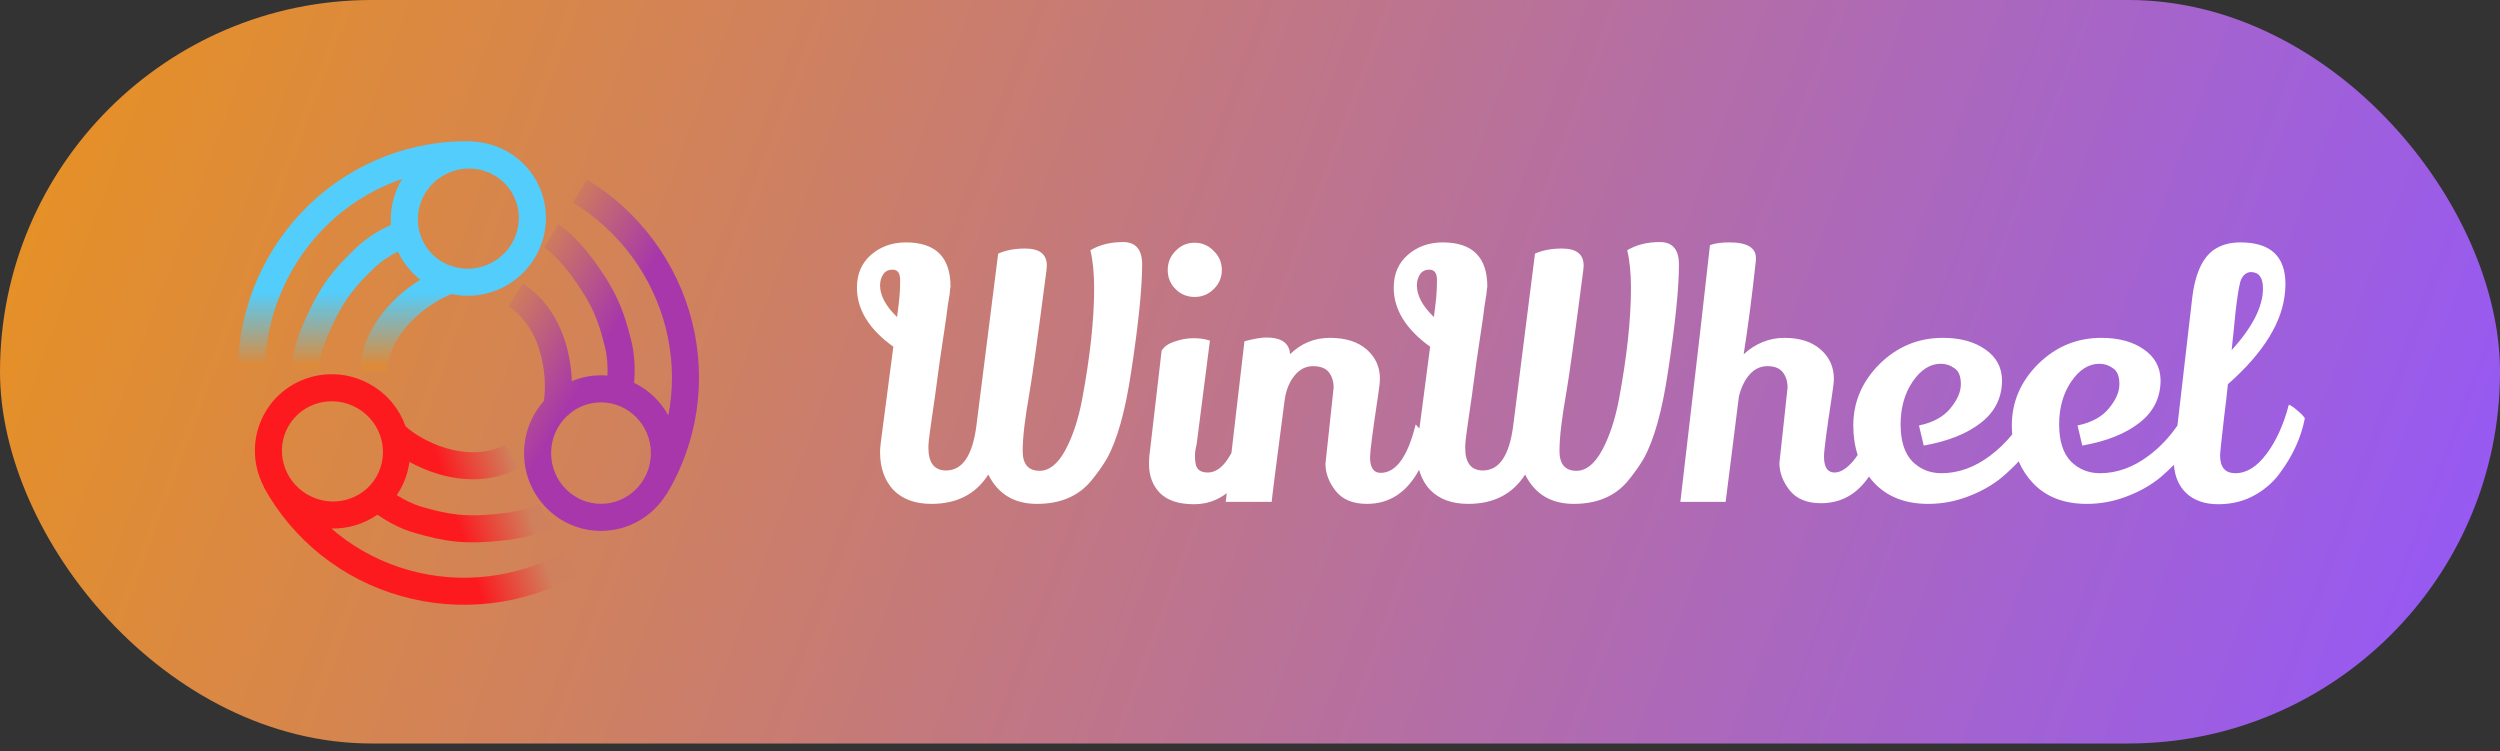
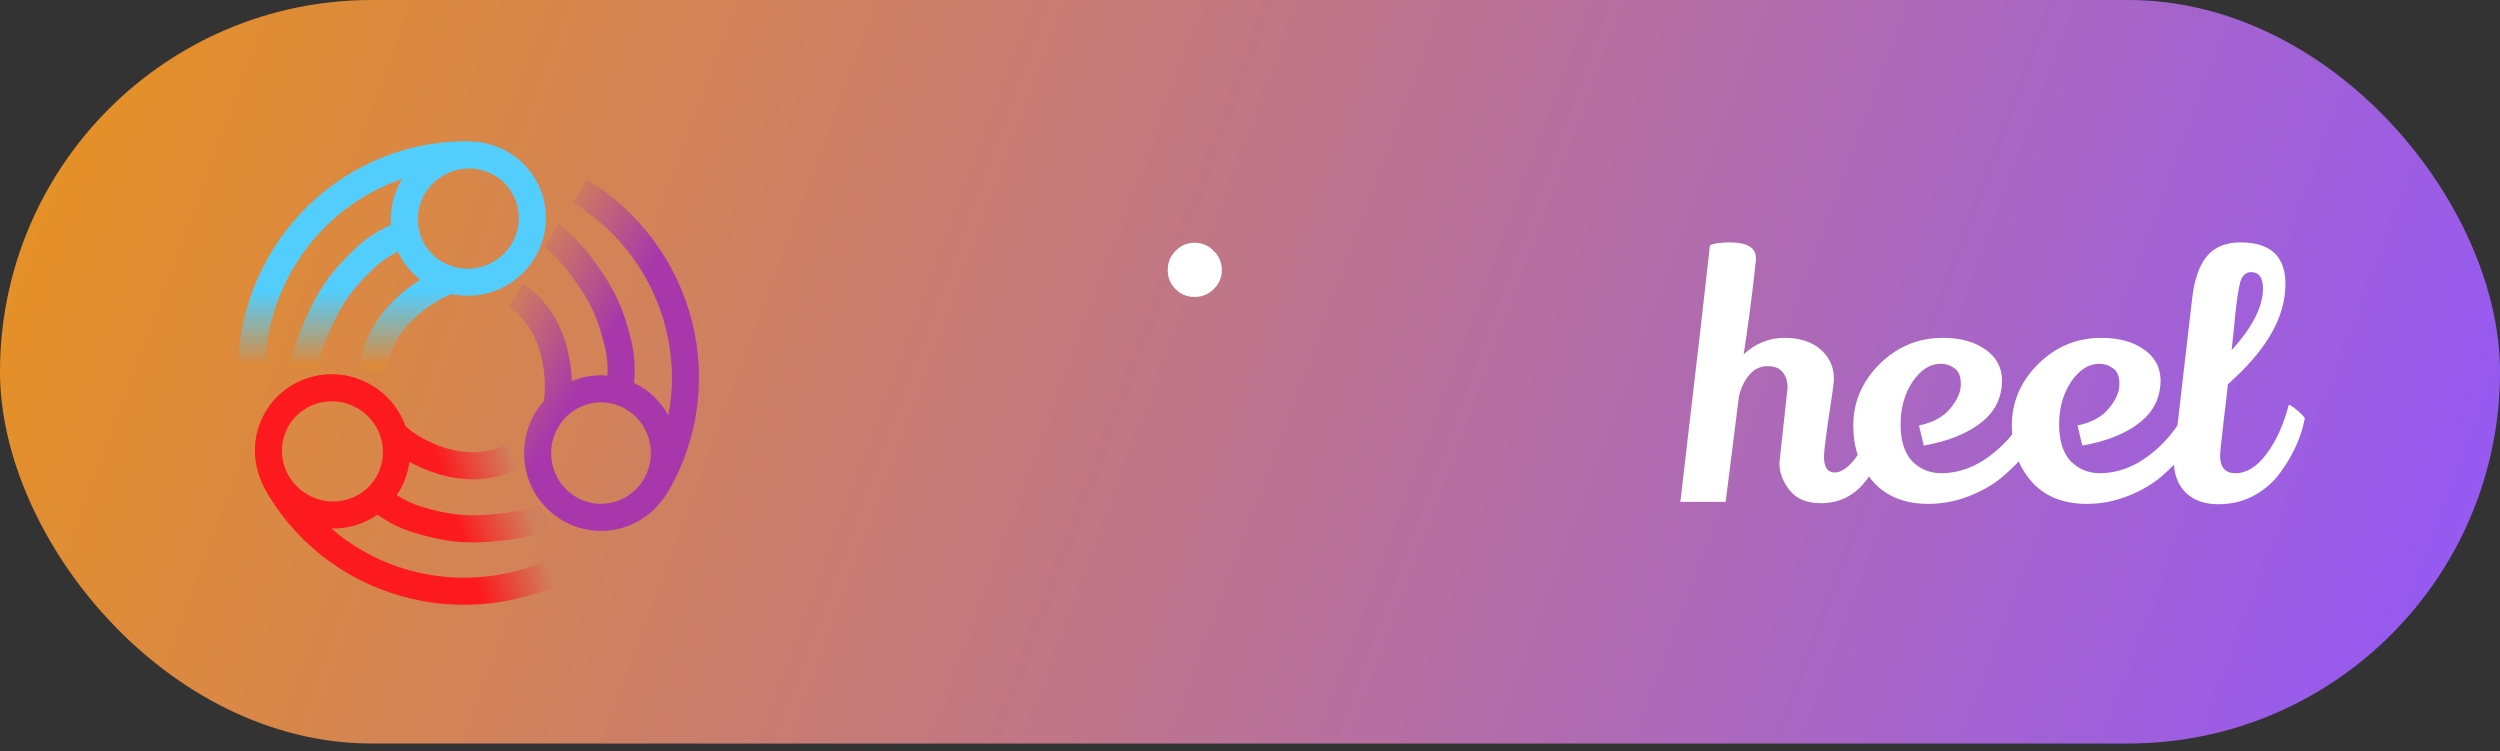
<svg xmlns="http://www.w3.org/2000/svg" width="203" height="61" viewBox="0 0 203 61" fill="none">
  <rect x="0" y="0" width="203" height="61" fill="#333333" stroke="none" />
  <rect width="203" height="60.372" rx="30.186" fill="url(#paint0_linear_1773_1561)" />
  <g clip-path="url(#clip0_1773_1561)">
-     <path fill-rule="evenodd" clip-rule="evenodd" d="M84.976 21.925L85.004 21.565C85.004 20.642 84.414 20.181 83.235 20.181C82.387 20.181 81.659 20.32 81.051 20.596L79.283 34.576C78.969 36.993 78.15 38.202 76.823 38.202C75.865 38.202 75.386 37.584 75.386 36.347C75.386 36.015 75.441 35.48 75.552 34.742C75.662 34.004 75.791 33.109 75.938 32.057C76.086 31.005 76.206 30.119 76.298 29.399C76.408 28.661 76.51 27.978 76.602 27.351C76.694 26.723 76.768 26.225 76.823 25.856C76.878 25.468 76.924 25.118 76.961 24.804C77.016 24.49 77.053 24.26 77.072 24.112C77.108 23.946 77.127 23.807 77.127 23.697C77.145 23.567 77.154 23.475 77.154 23.42C77.173 23.364 77.182 23.318 77.182 23.282C77.182 20.882 75.975 19.683 73.562 19.683C72.456 19.683 71.516 20.015 70.743 20.679C69.969 21.344 69.582 22.239 69.582 23.364C69.582 25.136 70.567 26.733 72.539 28.154L71.516 35.96C71.48 36.292 71.461 36.541 71.461 36.707C71.461 37.981 71.82 39.005 72.539 39.78C73.276 40.537 74.308 40.915 75.634 40.915C77.698 40.915 79.237 40.122 80.25 38.534C81.042 40.122 82.36 40.915 84.202 40.915C86.063 40.915 87.509 40.315 88.541 39.116C89.039 38.525 89.481 37.907 89.868 37.261C90.715 35.748 91.379 33.376 91.858 30.147C92.447 26.271 92.742 23.383 92.742 21.482C92.742 20.264 92.226 19.655 91.194 19.655C90.163 19.655 89.278 19.877 88.541 20.32C88.744 21.187 88.845 22.211 88.845 23.392C88.845 25.921 88.523 28.919 87.878 32.389C87.565 34.05 87.104 35.443 86.496 36.569C85.888 37.676 85.197 38.23 84.423 38.23C83.502 38.23 83.041 37.695 83.041 36.624C83.041 35.535 83.226 33.958 83.594 31.891C83.815 30.636 84.276 27.314 84.976 21.925ZM71.71 22.285C71.876 22.026 72.134 21.897 72.484 21.897C72.907 21.897 73.11 22.202 73.092 22.811C73.092 23.42 73.055 24.029 72.981 24.638L72.843 25.745C71.922 24.859 71.461 24.001 71.461 23.171C71.461 22.839 71.544 22.543 71.71 22.285Z" fill="white" />
    <path d="M97.002 19.71C96.394 19.71 95.879 19.932 95.455 20.375C95.031 20.799 94.819 21.316 94.819 21.925C94.819 22.534 95.031 23.051 95.455 23.475C95.879 23.9 96.394 24.112 97.002 24.112C97.611 24.112 98.126 23.9 98.55 23.475C98.992 23.051 99.213 22.534 99.213 21.925C99.213 21.316 98.992 20.799 98.55 20.375C98.126 19.932 97.611 19.71 97.002 19.71Z" fill="white" />
-     <path fill-rule="evenodd" clip-rule="evenodd" d="M95.372 27.738C94.856 27.904 94.506 28.154 94.322 28.486L93.327 37.04C93.308 37.261 93.299 37.473 93.299 37.676C93.299 38.636 93.594 39.42 94.183 40.029C94.791 40.638 95.713 40.943 96.947 40.943C97.951 40.943 98.839 40.644 99.612 40.046L99.53 40.749H103.261C103.298 40.306 103.648 37.556 104.311 32.5C104.422 31.706 104.68 31.051 105.085 30.534C105.509 29.999 106.015 29.732 106.605 29.732C107.213 29.732 107.646 29.898 107.904 30.23C108.162 30.562 108.291 30.977 108.291 31.476L107.628 37.649C107.628 38.424 107.904 39.162 108.457 39.863C109.009 40.565 109.857 40.915 110.999 40.915C112.818 40.915 114.229 39.993 115.231 38.149C115.405 38.78 115.704 39.323 116.128 39.78C116.865 40.537 117.896 40.915 119.223 40.915C121.287 40.915 122.825 40.122 123.839 38.534C124.631 40.122 125.948 40.915 127.791 40.915C129.652 40.915 131.098 40.315 132.13 39.116C132.627 38.525 133.07 37.907 133.456 37.261C134.304 35.748 134.967 33.376 135.446 30.147C136.036 26.271 136.331 23.383 136.331 21.482C136.331 20.264 135.815 19.655 134.783 19.655C133.751 19.655 132.867 19.877 132.13 20.32C132.333 21.187 132.434 22.211 132.434 23.392C132.434 25.921 132.111 28.919 131.467 32.389C131.153 34.05 130.693 35.443 130.085 36.569C129.477 37.676 128.786 38.23 128.012 38.23C127.091 38.23 126.63 37.695 126.63 36.624C126.63 35.535 126.814 33.958 127.183 31.891C127.404 30.636 127.864 27.314 128.565 21.925L128.592 21.565C128.592 20.642 128.003 20.181 126.823 20.181C125.976 20.181 125.248 20.32 124.64 20.596L122.871 34.576C122.558 36.993 121.738 38.202 120.412 38.202C119.453 38.202 118.974 37.584 118.974 36.347C118.974 36.015 119.03 35.48 119.14 34.742C119.251 34.004 119.38 33.109 119.527 32.057C119.675 31.005 119.794 30.119 119.886 29.399C119.997 28.661 120.098 27.978 120.19 27.351C120.283 26.723 120.356 26.225 120.412 25.856C120.467 25.468 120.513 25.118 120.55 24.804C120.605 24.49 120.642 24.26 120.66 24.112C120.697 23.946 120.716 23.807 120.716 23.697C120.734 23.567 120.743 23.475 120.743 23.42C120.762 23.364 120.771 23.318 120.771 23.282C120.771 20.882 119.564 19.683 117.15 19.683C116.045 19.683 115.105 20.015 114.331 20.679C113.557 21.344 113.17 22.239 113.17 23.364C113.17 25.136 114.156 26.733 116.128 28.154L115.257 34.8C115.163 34.693 115.061 34.581 114.952 34.465C114.307 37.086 113.358 38.396 112.105 38.396C111.534 38.396 111.248 37.972 111.248 37.123C111.248 36.661 111.46 35.028 111.884 32.223C111.994 31.503 112.05 31.014 112.05 30.756C112.05 29.796 111.69 29.003 110.972 28.375C110.253 27.748 109.258 27.434 107.987 27.434C106.734 27.434 105.656 27.877 104.753 28.763C104.698 27.858 104.053 27.406 102.819 27.406C102.413 27.406 101.824 27.508 101.05 27.711L99.991 36.791C99.911 36.932 99.826 37.07 99.739 37.206C99.241 37.981 98.688 38.368 98.08 38.368C97.491 38.368 97.159 38.128 97.085 37.649C97.049 37.464 97.03 37.252 97.03 37.012C97.03 36.754 97.076 36.44 97.168 36.071C97.168 36.015 97.528 33.21 98.246 27.655C97.859 27.526 97.408 27.462 96.892 27.462C96.394 27.462 95.888 27.554 95.372 27.738ZM115.299 22.285C115.464 22.026 115.722 21.897 116.072 21.897C116.496 21.897 116.699 22.202 116.68 22.811C116.68 23.42 116.644 24.029 116.57 24.638L116.432 25.745C115.51 24.859 115.05 24.001 115.05 23.171C115.05 22.839 115.133 22.543 115.299 22.285Z" fill="white" />
    <path fill-rule="evenodd" clip-rule="evenodd" d="M145.151 31.476L144.488 37.593C144.488 38.368 144.764 39.106 145.317 39.808C145.87 40.509 146.717 40.86 147.86 40.86C149.49 40.86 150.788 40.139 151.756 38.697C151.893 38.88 152.042 39.057 152.201 39.227C153.269 40.352 154.725 40.915 156.568 40.915C157.692 40.915 158.779 40.712 159.829 40.306C160.897 39.9 161.819 39.374 162.593 38.728C163.081 38.309 163.522 37.887 163.917 37.463C164.197 38.114 164.583 38.702 165.075 39.227C166.144 40.352 167.599 40.915 169.442 40.915C170.566 40.915 171.653 40.712 172.703 40.306C173.772 39.9 174.693 39.374 175.467 38.728C175.848 38.401 176.2 38.072 176.525 37.742C176.59 38.676 176.908 39.429 177.479 40.002C178.124 40.629 179.009 40.943 180.133 40.943C181.275 40.943 182.297 40.675 183.2 40.14C183.993 39.679 184.647 39.088 185.163 38.368C186.194 36.966 186.858 35.499 187.153 33.967C187.042 33.782 186.839 33.57 186.544 33.33C186.25 33.072 186.019 32.915 185.854 32.86C185.43 34.484 184.822 35.822 184.029 36.873C183.256 37.907 182.417 38.424 181.514 38.424C180.685 38.424 180.271 37.944 180.271 36.984C180.271 36.781 180.381 35.729 180.602 33.828C180.713 32.98 180.814 32.103 180.906 31.199C183.818 28.633 185.365 26.114 185.55 23.641C185.568 23.438 185.577 23.245 185.577 23.06C185.577 20.808 184.361 19.683 181.929 19.683C181.21 19.683 180.593 19.821 180.077 20.098C178.953 20.67 178.262 22.045 178.004 24.223C177.452 28.924 177.053 32.366 176.808 34.549C176.154 35.504 175.385 36.316 174.499 36.984C173.228 37.944 171.901 38.424 170.52 38.424C169.58 38.424 168.788 38.101 168.143 37.455C167.516 36.791 167.203 35.794 167.203 34.465C167.203 33.118 167.526 31.965 168.17 31.005C168.834 30.027 169.598 29.538 170.464 29.538C170.87 29.538 171.238 29.658 171.57 29.898C171.92 30.119 172.095 30.553 172.095 31.199C172.095 31.826 171.809 32.481 171.238 33.164C170.685 33.847 169.838 34.308 168.696 34.548L169.082 36.181C171.054 35.831 172.602 35.213 173.726 34.327C174.868 33.441 175.439 32.288 175.439 30.866C175.421 29.814 174.969 28.984 174.085 28.375C173.2 27.748 172.049 27.434 170.63 27.434C168.64 27.434 166.927 28.144 165.49 29.565C164.071 30.986 163.361 32.647 163.361 34.548C163.361 34.797 163.371 35.04 163.391 35.277C162.865 35.923 162.277 36.492 161.625 36.984C160.354 37.944 159.027 38.424 157.645 38.424C156.706 38.424 155.913 38.101 155.269 37.455C154.642 36.791 154.329 35.794 154.329 34.465C154.329 33.118 154.651 31.965 155.296 31.005C155.96 30.027 156.724 29.538 157.59 29.538C157.996 29.538 158.364 29.658 158.696 29.898C159.046 30.119 159.221 30.553 159.221 31.199C159.221 31.826 158.935 32.481 158.364 33.164C157.811 33.847 156.964 34.308 155.821 34.548L156.208 36.181C158.18 35.831 159.727 35.213 160.851 34.327C161.994 33.441 162.565 32.288 162.565 30.866C162.547 29.814 162.095 28.984 161.211 28.375C160.326 27.748 159.175 27.434 157.756 27.434C155.766 27.434 154.053 28.144 152.615 29.565C151.197 30.986 150.487 32.647 150.487 34.548C150.487 35.415 150.606 36.211 150.844 36.936C150.73 37.117 150.61 37.281 150.485 37.427C149.951 38.055 149.444 38.368 148.965 38.368C148.394 38.368 148.109 37.935 148.109 37.067C148.109 36.587 148.32 34.963 148.744 32.195C148.855 31.494 148.91 31.014 148.91 30.756C148.91 29.796 148.551 29.003 147.832 28.375C147.114 27.748 146.137 27.434 144.903 27.434C143.668 27.434 142.563 27.877 141.586 28.763C141.936 26.566 142.268 24.02 142.581 21.122V20.956C142.581 20.107 141.862 19.683 140.425 19.683C139.762 19.683 139.237 19.757 138.85 19.904C138.574 22.488 137.772 29.436 136.445 40.749H140.121C140.195 40.14 140.361 38.83 140.619 36.818C140.877 34.788 141.07 33.247 141.199 32.195C141.383 31.457 141.669 30.866 142.056 30.424C142.461 29.962 142.949 29.732 143.521 29.732C144.092 29.732 144.506 29.898 144.764 30.23C145.022 30.562 145.151 30.977 145.151 31.476ZM183.753 23.42C183.753 24.896 182.906 26.566 181.21 28.43L181.293 27.6C181.33 27.323 181.404 26.603 181.514 25.441C181.643 24.278 181.772 23.438 181.901 22.922C182.049 22.405 182.334 22.128 182.758 22.091C183.421 22.091 183.753 22.534 183.753 23.42Z" fill="white" />
    <path fill-rule="evenodd" clip-rule="evenodd" d="M56.558 33.371C56.198 35.785 55.361 38.1 54.095 40.182L54.079 40.172C52.971 41.937 51.021 43.108 48.801 43.108C45.35 43.108 42.553 40.28 42.553 36.792C42.553 35.165 43.162 33.682 44.161 32.562C44.293 31.706 44.293 30.406 43.973 29.05C43.577 27.374 42.738 25.802 41.281 24.883L42.453 23.025C44.566 24.358 45.637 26.539 46.111 28.545C46.304 29.361 46.405 30.18 46.433 30.945C47.163 30.643 47.963 30.476 48.801 30.476C48.868 30.476 48.935 30.477 49.002 30.479C49.11 30.483 49.218 30.489 49.326 30.498C49.358 29.792 49.323 28.968 49.119 28.159C48.582 26.031 48.143 24.745 46.355 22.329C45.711 21.46 45.141 20.884 44.747 20.534C44.619 20.421 44.509 20.33 44.421 20.262C44.373 20.225 44.332 20.194 44.298 20.169C44.249 20.134 44.215 20.11 44.196 20.097L44.184 20.09C44.186 20.091 44.186 20.091 44.75 19.148C45.314 18.206 45.314 18.206 45.315 18.206L45.317 18.208L45.32 18.209L45.327 18.214L45.347 18.226L45.405 18.264C45.452 18.295 45.515 18.337 45.591 18.393C45.744 18.504 45.953 18.668 46.205 18.891C46.709 19.338 47.383 20.026 48.12 21.022C50.112 23.712 50.657 25.274 51.249 27.622C51.571 28.9 51.567 30.144 51.491 31.062L51.489 31.089C52.665 31.656 53.638 32.585 54.268 33.733C54.312 33.505 54.351 33.277 54.385 33.047C54.702 30.921 54.593 28.747 54.064 26.649C53.535 24.551 52.597 22.57 51.301 20.819C50.005 19.068 48.377 17.583 46.511 16.449L47.652 14.572C49.761 15.854 51.6 17.532 53.066 19.512C54.532 21.491 55.595 23.734 56.195 26.112C56.794 28.49 56.918 30.956 56.558 33.371ZM46.165 33.676L46.145 33.746L46.092 33.73C45.271 34.48 44.75 35.568 44.75 36.792C44.75 39.089 46.586 40.911 48.801 40.911C51.015 40.911 52.851 39.089 52.851 36.792C52.851 34.494 51.015 32.673 48.801 32.673C47.802 32.673 46.881 33.043 46.17 33.66L46.165 33.676Z" fill="url(#paint1_linear_1773_1561)" />
    <path fill-rule="evenodd" clip-rule="evenodd" d="M31.209 12.719C33.483 11.832 35.907 11.409 38.343 11.474L38.343 11.493C40.424 11.579 42.409 12.689 43.512 14.617C45.225 17.611 44.16 21.443 41.132 23.175C39.72 23.983 38.131 24.192 36.663 23.881C35.855 24.191 34.726 24.836 33.708 25.788C32.45 26.964 31.502 28.473 31.428 30.194L29.233 30.099C29.34 27.604 30.701 25.591 32.208 24.183C32.82 23.61 33.48 23.116 34.131 22.712C33.506 22.228 32.964 21.617 32.548 20.89C32.46 20.736 32.379 20.58 32.306 20.423C31.678 20.745 30.98 21.185 30.379 21.764C28.798 23.287 27.9 24.306 26.692 27.058C26.257 28.049 26.04 28.829 25.932 29.345C25.878 29.603 25.851 29.796 25.838 29.916C25.831 29.976 25.828 30.018 25.827 30.041L25.826 30.055C25.826 30.052 25.826 30.052 25.496 30.046L24.727 30.031C23.629 30.009 23.629 30.009 23.629 30.009V30.006L23.63 30.002L23.63 29.994L23.631 29.97L23.633 29.931L23.634 29.901C23.638 29.845 23.644 29.77 23.654 29.676C23.675 29.488 23.713 29.225 23.782 28.896C23.919 28.236 24.182 27.309 24.68 26.175C26.026 23.11 27.111 21.861 28.855 20.182C29.804 19.268 30.886 18.654 31.721 18.264L31.745 18.253C31.653 16.95 31.976 15.644 32.66 14.527C32.441 14.602 32.223 14.682 32.006 14.766C30.004 15.546 28.171 16.72 26.612 18.221C25.054 19.722 23.8 21.521 22.925 23.515C22.049 25.51 21.568 27.66 21.51 29.843L19.314 29.785C19.379 27.318 19.923 24.888 20.913 22.632C21.904 20.377 23.322 18.34 25.088 16.639C26.855 14.938 28.934 13.606 31.209 12.719ZM36.618 21.592L36.705 21.571L36.717 21.625C37.776 21.965 38.98 21.876 40.041 21.269C42.036 20.128 42.705 17.63 41.605 15.707C40.505 13.786 38.013 13.096 36.018 14.237C34.024 15.378 33.355 17.877 34.455 19.799C34.951 20.665 35.729 21.281 36.618 21.592Z" fill="url(#paint2_linear_1773_1561)" />
    <path fill-rule="evenodd" clip-rule="evenodd" d="M21.429 39.533C20.455 37.692 20.416 35.417 21.526 33.494C23.251 30.506 27.098 29.498 30.119 31.242C31.482 32.029 32.443 33.241 32.93 34.609C33.543 35.185 34.749 35.949 36.22 36.386C37.802 36.856 39.534 36.902 41.069 36.094L42.092 38.038C39.892 39.196 37.527 39.066 35.595 38.492C34.743 38.239 33.945 37.891 33.245 37.503C33.144 38.294 32.888 39.078 32.465 39.81C32.387 39.945 32.305 40.077 32.218 40.203C32.807 40.577 33.525 40.947 34.311 41.17C36.422 41.77 37.755 42.033 40.742 41.692C41.816 41.569 42.6 41.363 43.1 41.197C43.351 41.114 43.531 41.04 43.641 40.991C43.696 40.966 43.734 40.948 43.755 40.938L43.767 40.931C43.765 40.933 43.764 40.933 44.299 41.892C44.833 42.852 44.833 42.852 44.833 42.852L44.831 42.854L44.827 42.855L44.819 42.86L44.799 42.871L44.738 42.902C44.688 42.927 44.619 42.96 44.533 42.998C44.36 43.075 44.114 43.175 43.795 43.281C43.155 43.494 42.222 43.734 40.991 43.874C37.666 44.254 36.041 43.945 33.711 43.284C32.462 42.929 31.399 42.316 30.643 41.795C29.553 42.554 28.242 42.945 26.912 42.916C27.087 43.068 27.265 43.216 27.447 43.361C29.13 44.698 31.067 45.691 33.148 46.282C35.23 46.873 37.415 47.051 39.579 46.804C41.743 46.556 43.843 45.889 45.759 44.84L46.814 46.767C44.649 47.953 42.275 48.707 39.828 48.986C37.381 49.266 34.907 49.065 32.548 48.395C30.189 47.726 27.991 46.6 26.08 45.081C24.169 43.562 22.583 41.68 21.413 39.543L21.429 39.533ZM24.97 40.16C22.98 39.011 22.321 36.51 23.428 34.593C24.535 32.675 27.031 31.996 29.021 33.145C31.011 34.293 31.67 36.794 30.563 38.712C29.456 40.63 26.96 41.309 24.97 40.16Z" fill="url(#paint3_linear_1773_1561)" />
  </g>
  <defs>
    <linearGradient id="paint0_linear_1773_1561" x1="3.31464e-06" y1="2.481" x2="197.263" y2="75.806" gradientUnits="userSpaceOnUse">
      <stop stop-color="#E8921F" />
      <stop offset="1" stop-color="#9357FB" />
    </linearGradient>
    <linearGradient id="paint1_linear_1773_1561" x1="42.965" y1="20.178" x2="50.998" y2="24.915" gradientUnits="userSpaceOnUse">
      <stop stop-color="#D38354" />
      <stop offset="1" stop-color="#A737AB" />
    </linearGradient>
    <linearGradient id="paint2_linear_1773_1561" x1="24.086" y1="23.748" x2="24.086" y2="29.652" gradientUnits="userSpaceOnUse">
      <stop stop-color="#53CDFB" />
      <stop offset="1" stop-color="#DD8A3B" />
    </linearGradient>
    <linearGradient id="paint3_linear_1773_1561" x1="37.473" y1="43.382" x2="43.034" y2="41.597" gradientUnits="userSpaceOnUse">
      <stop stop-color="#FC1A1F" />
      <stop offset="1" stop-color="#CF815D" />
    </linearGradient>
    <clipPath id="clip0_1773_1561">
      <rect width="172.059" height="45.31" fill="white" transform="translate(15.093 7.546)" />
    </clipPath>
  </defs>
</svg>